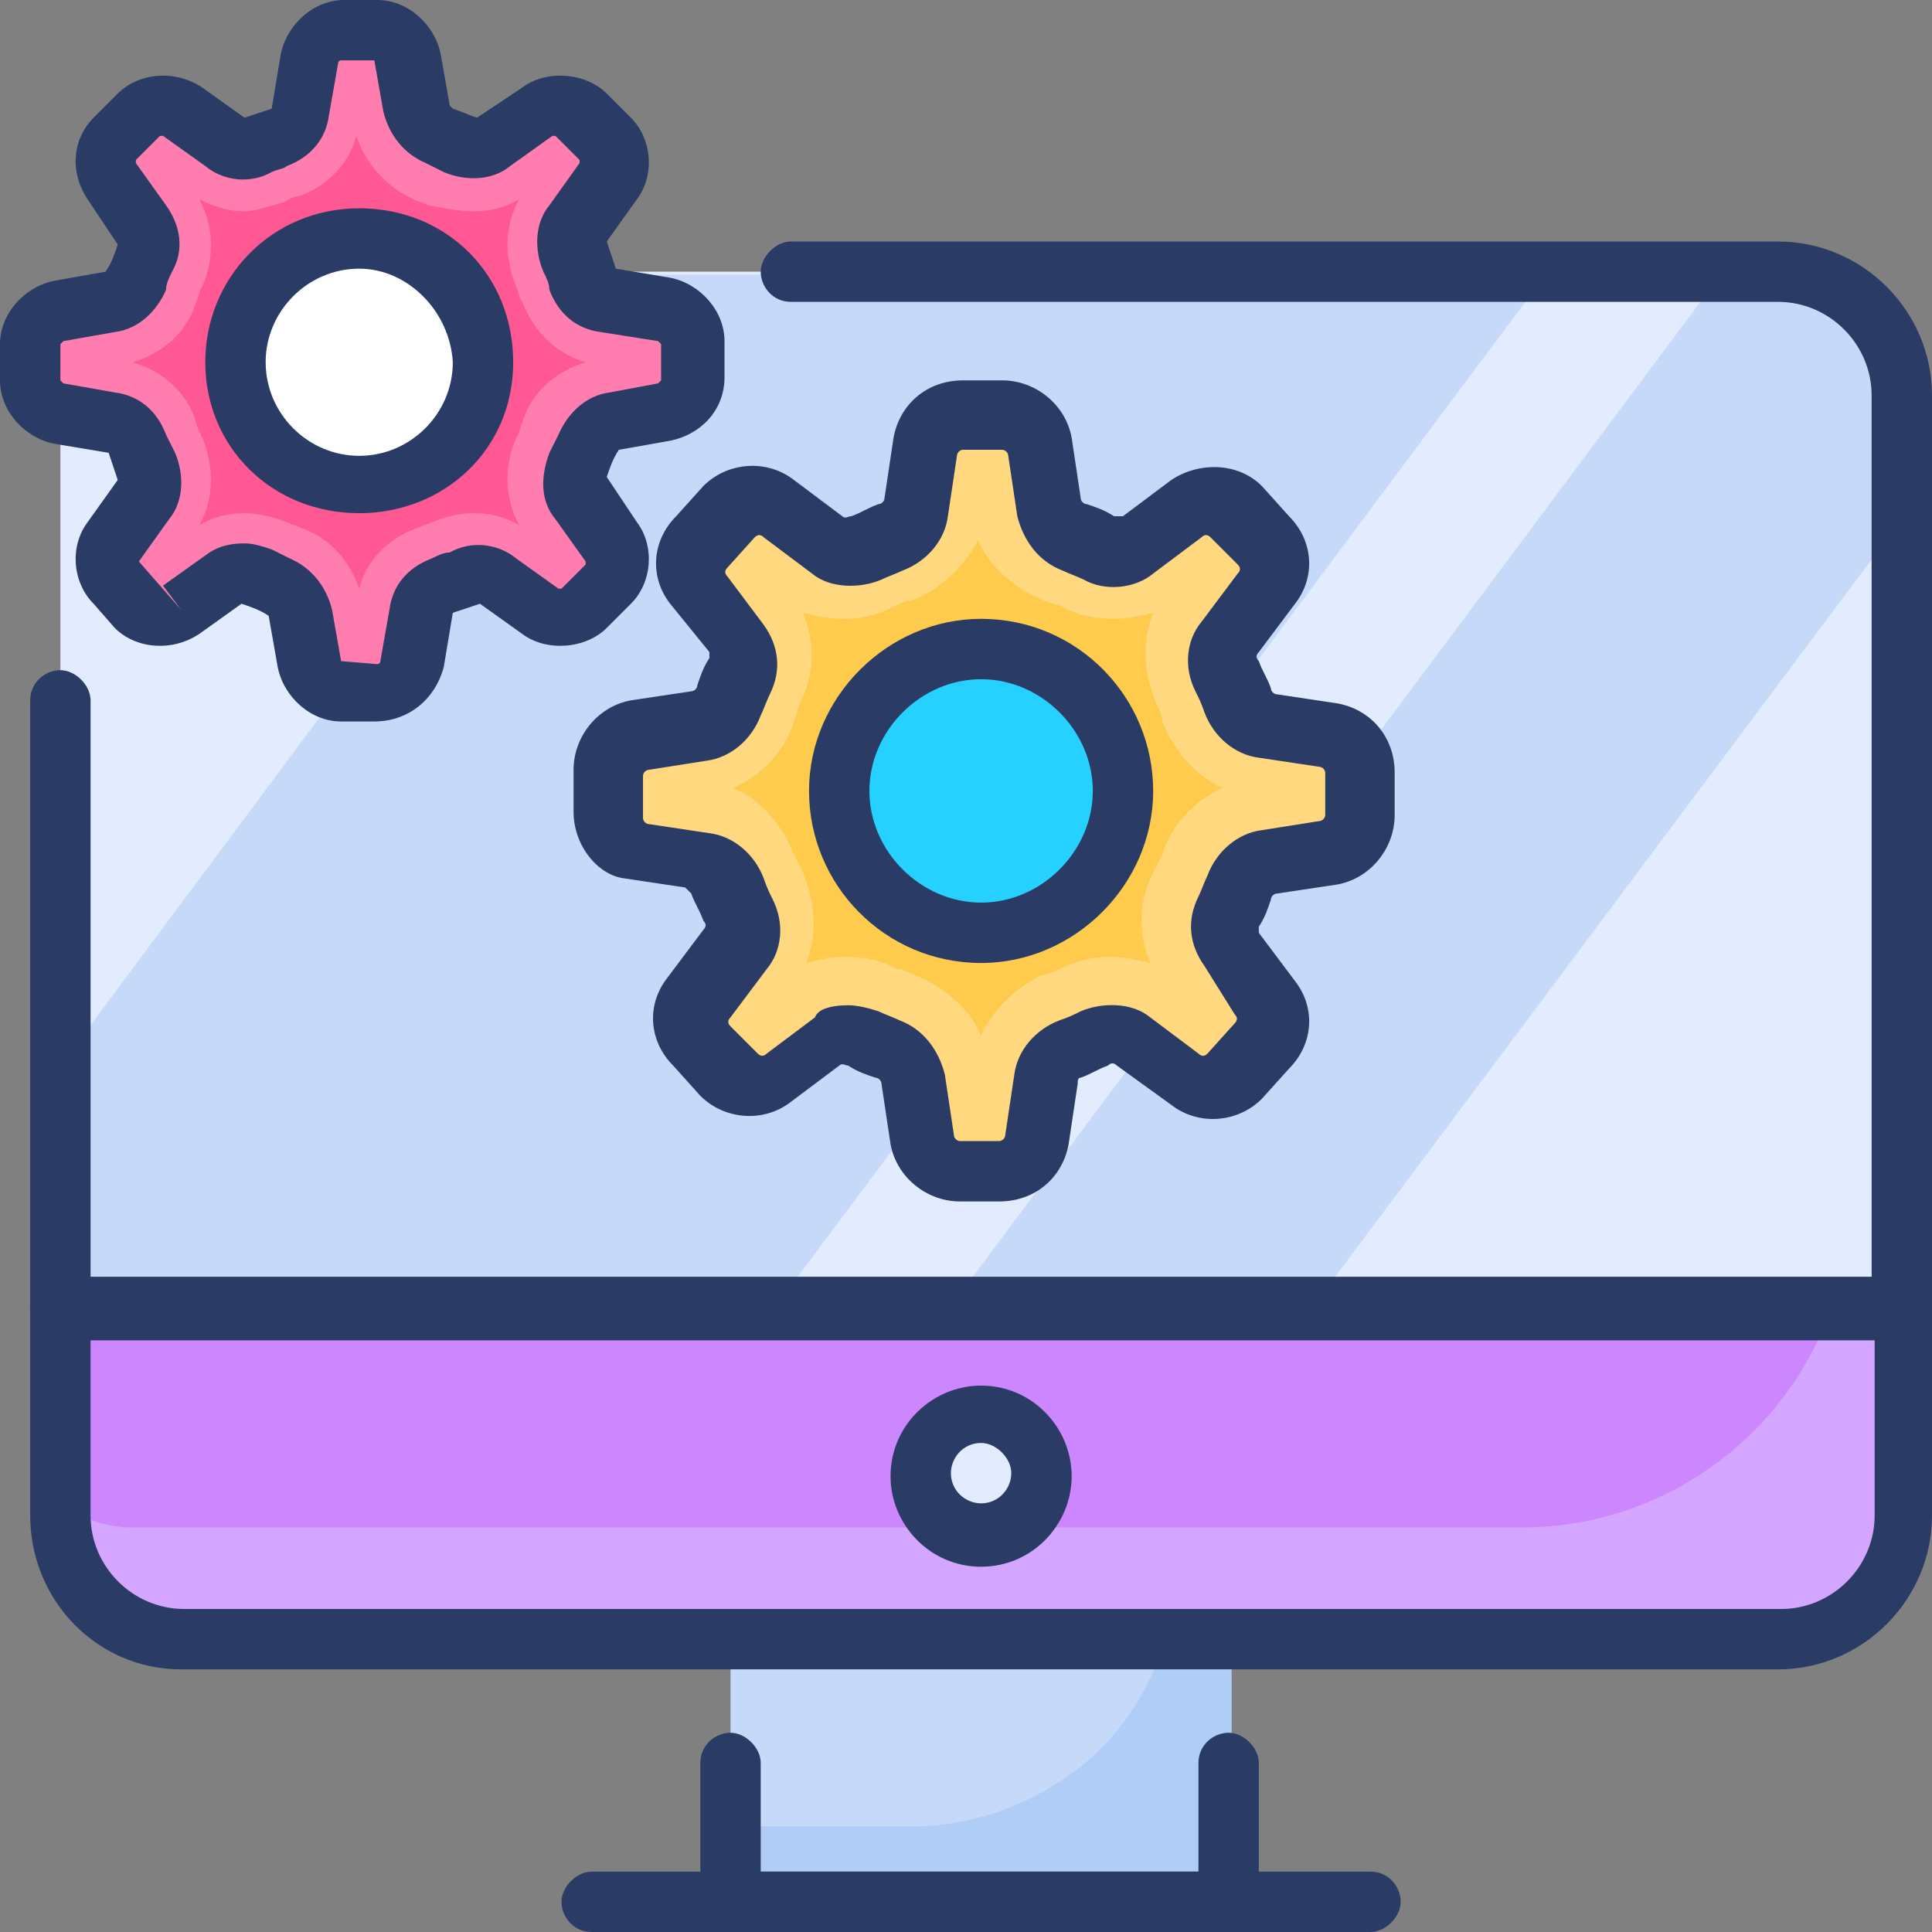
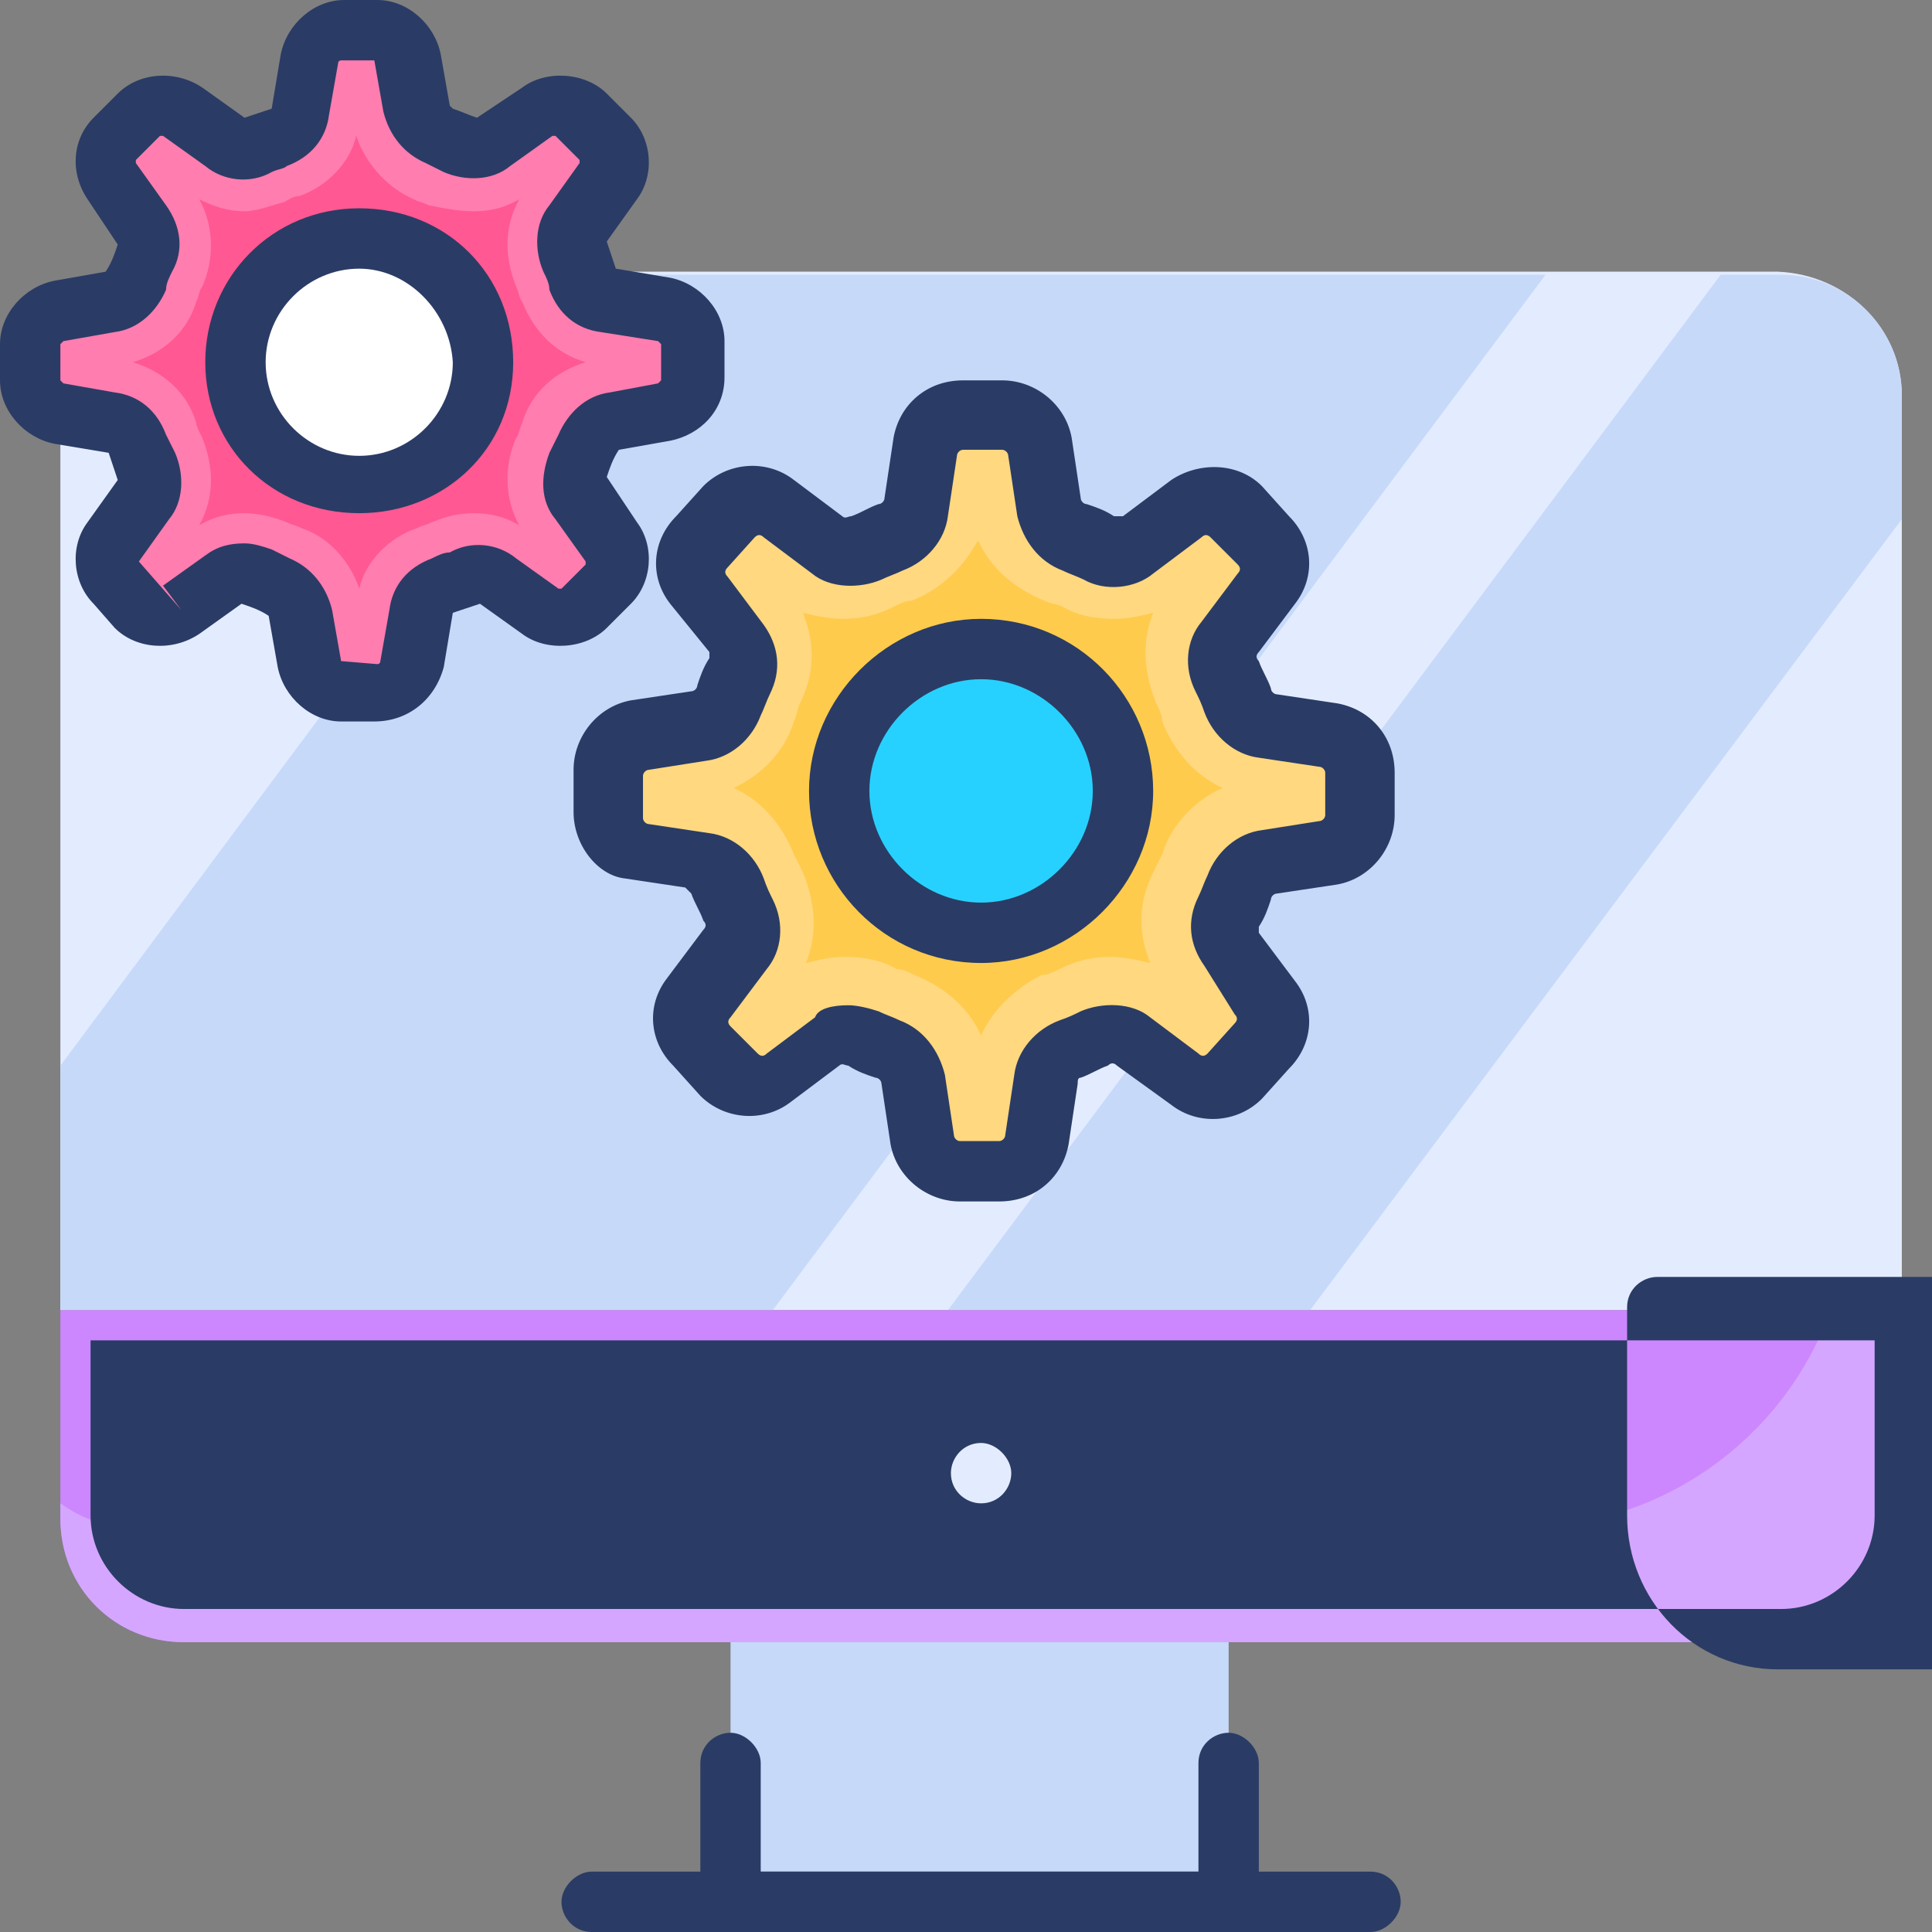
<svg xmlns="http://www.w3.org/2000/svg" id="Layer_1" height="512" viewBox="0 0 64 64" width="512">
  <rect x="0" y="0" width="64" height="64" fill="#808080" stroke="none" />
  <g>
    <g>
      <g>
        <path d="m24.2 54.3h16.5v8.7h-16.5z" fill="#c7d9f9" />
      </g>
      <g>
-         <path d="m40.8 54.3v8.7h-16.6v-2.5h6c2.4 0 4.6-1 6.2-2.5 1-1 1.8-2.3 2.2-3.7-.1 0 2.2 0 2.2 0z" fill="#b0cdf7" />
-       </g>
+         </g>
      <g>
        <path d="m40.8 64h-16.6c-.6 0-1-.5-1-1v-4.6c0-.6.5-1 1-1s1 .5 1 1v3.6h14.5v-3.6c0-.6.5-1 1-1s1 .5 1 1v4.6c.1.6-.4 1-.9 1z" fill="#2a3c65" />
      </g>
      <g>
        <path d="m45.4 64h-25.8c-.6 0-1-.5-1-1s.5-1 1-1h25.8c.6 0 1 .5 1 1s-.5 1-1 1z" fill="#2a3c65" />
      </g>
      <g>
        <path d="m63 13.1v30.3h-61v-30.3c0-2.2 1.8-4.1 4.1-4.1h52.8c2.3.1 4.1 1.9 4.1 4.1z" fill="#e3ecff" />
      </g>
      <g>
        <g>
          <path d="m51.2 9.1-25.6 34.3h-23.6v-8.1l19.5-26.2z" fill="#c7d9f9" />
        </g>
        <g>
          <path d="m63 13.1v4.1l-19.6 26.2h-12l25.6-34.3h2c2.2 0 4 1.8 4 4z" fill="#c7d9f9" />
        </g>
      </g>
      <g>
-         <path d="m63 44.4h-61c-.6 0-1-.5-1-1v-20.2c0-.6.5-1 1-1s1 .5 1 1v19.1h59v-29.2c0-1.7-1.4-3.1-3.1-3.1h-32.7c-.6 0-1-.5-1-1s.5-1 1-1h32.7c2.8 0 5.1 2.3 5.1 5.1v30.3c0 .5-.5 1-1 1z" fill="#2a3c65" />
-       </g>
+         </g>
      <g>
        <path d="m63 43.4v6.9c0 2.3-1.8 4.1-4.1 4.1h-52.8c-2.3 0-4.1-1.8-4.1-4.1v-6.9z" fill="#cc87fe" />
      </g>
      <g>
        <path d="m63 43.4v6.9c0 2.3-1.8 4.1-4.1 4.1h-52.8c-2.3 0-4.1-1.8-4.1-4.1v-.5c.7.5 1.5.8 2.4.8h46c4.7 0 8.7-3 10.2-7.1 0-.1 2.4-.1 2.4-.1z" fill="#d5a6ff" />
      </g>
      <g>
-         <path d="m58.9 55.3h-52.9c-2.8 0-5-2.3-5-5.1v-6.9c0-.6.5-1 1-1h61c.6 0 1 .5 1 1v6.9c0 2.8-2.3 5.1-5.1 5.1zm-55.9-10.9v5.8c0 1.7 1.4 3.1 3.1 3.1h52.9c1.7 0 3.1-1.4 3.1-3.1v-5.8z" fill="#2a3c65" />
+         <path d="m58.9 55.3c-2.8 0-5-2.3-5-5.1v-6.9c0-.6.5-1 1-1h61c.6 0 1 .5 1 1v6.9c0 2.8-2.3 5.1-5.1 5.1zm-55.9-10.9v5.8c0 1.7 1.4 3.1 3.1 3.1h52.9c1.7 0 3.1-1.4 3.1-3.1v-5.8z" fill="#2a3c65" />
      </g>
      <g>
        <circle cx="32.5" cy="48.8" fill="#e3ecff" r="2" />
        <path d="m32.5 51.9c-1.7 0-3-1.4-3-3 0-1.7 1.4-3 3-3 1.7 0 3 1.4 3 3s-1.3 3-3 3zm0-4.1c-.6 0-1 .5-1 1 0 .6.5 1 1 1 .6 0 1-.5 1-1s-.5-1-1-1z" fill="#2a3c65" />
      </g>
      <g>
        <path d="m40.9 29.3c-.1.3-.2.6-.3.8-.2.4-.2.9.1 1.3l1.2 1.6c.4.5.3 1.2-.1 1.6l-.9 1c-.4.5-1.2.5-1.7.1l-1.6-1.2c-.4-.3-.9-.3-1.3-.1-.3.1-.5.2-.8.3-.4.2-.8.5-.8 1l-.3 2c-.1.6-.6 1.1-1.3 1.1h-1.3c-.6 0-1.1-.5-1.3-1.1l-.3-2c-.1-.5-.4-.8-.8-1-.3-.1-.5-.2-.8-.3-.4-.2-.9-.2-1.3.1l-1.6 1.2c-.5.4-1.2.3-1.6-.1l-.9-1c-.4-.4-.5-1.1-.1-1.6l1.2-1.6c.3-.4.3-.9.1-1.3-.1-.3-.2-.5-.3-.8-.2-.4-.5-.8-1-.8l-2-.3c-.6-.1-1.1-.6-1.1-1.3v-1.4c0-.6.5-1.1 1.1-1.3l2-.3c.5-.1.8-.4 1-.8.1-.3.2-.6.3-.8.2-.4.2-.9-.1-1.3l-1.2-1.6c-.4-.5-.3-1.2.1-1.6l.9-1c.4-.5 1.1-.5 1.6-.1l1.6 1.2c.4.3.9.3 1.3.1.3-.1.5-.2.8-.3.4-.2.8-.5.8-1l.3-2c.1-.6.6-1.1 1.3-1.1h1.3c.6 0 1.2.5 1.3 1.1l.3 2c.1.5.4.8.8 1 .3.1.5.2.8.3.4.2.9.2 1.3-.1l1.6-1.2c.5-.4 1.2-.3 1.7.1l.9 1c.4.4.5 1.1.1 1.6l-1.2 1.6c-.3.4-.3.9-.1 1.3.1.3.2.5.3.8.2.4.5.8 1 .8l2 .3c.6.1 1.1.6 1.1 1.3v1.4c0 .6-.5 1.1-1.1 1.3l-2 .3c-.4 0-.8.3-1 .8z" fill="#ffd880" />
      </g>
      <g>
        <path d="m32.5 34.3c-.4-.9-1.2-1.6-2.2-2-.2-.1-.4-.2-.6-.2-.5-.3-1.1-.4-1.7-.4-.5 0-.9.1-1.3.2.4-1 .3-2-.1-3-.1-.2-.2-.4-.3-.6-.4-1-1.1-1.8-2-2.2.9-.4 1.7-1.2 2-2.2.1-.2.1-.4.2-.6.5-1 .5-2 .1-3 .4.1.9.2 1.3.2.6 0 1.1-.1 1.7-.4.2-.1.4-.2.6-.2 1-.4 1.7-1.1 2.2-2 .4.9 1.2 1.6 2.2 2 .2.1.4.1.6.2.5.3 1.1.4 1.7.4.5 0 .9-.1 1.3-.2-.4 1-.3 2 .1 3 .1.2.2.4.2.6.4 1 1.1 1.8 2 2.2-.9.4-1.7 1.2-2 2.2-.1.2-.2.4-.3.6-.5 1-.5 2-.1 3-.4-.1-.9-.2-1.3-.2-.6 0-1.1.1-1.7.4-.2.1-.4.2-.6.2-.8.4-1.6 1.1-2 2z" fill="#fecb4d" />
      </g>
      <g>
        <path d="m33.1 39.8h-1.3c-1.1 0-2.1-.8-2.3-1.9l-.3-2c0-.1-.1-.2-.2-.2-.3-.1-.6-.2-.9-.4-.1 0-.2-.1-.3 0l-1.6 1.2c-.9.7-2.2.6-3-.2l-.9-1c-.8-.8-.9-2-.2-2.9l1.2-1.6c.1-.1.1-.2 0-.3-.1-.3-.3-.6-.4-.9 0 0-.1-.1-.2-.2l-2-.3c-.9-.1-1.7-1.1-1.7-2.2v-1.4c0-1.1.8-2.1 1.9-2.3l2-.3c.1 0 .2-.1.2-.2.1-.3.2-.6.4-.9 0-.1 0-.2 0-.2l-1.3-1.6c-.7-.9-.6-2.1.2-2.9l.9-1c.8-.8 2.1-.9 3-.2l1.6 1.2c.1.1.2 0 .3 0 .3-.1.6-.3.9-.4.1 0 .2-.1.2-.2l.3-2c.2-1.1 1.1-1.9 2.3-1.9h1.3c1.1 0 2.1.8 2.3 1.9l.3 2c0 .1.1.2.2.2.3.1.6.2.9.4h.3l1.6-1.2c.9-.6 2.2-.6 3 .2l.9 1c.8.8.9 2 .2 2.9l-1.2 1.6c-.1.1-.1.2 0 .3.1.3.3.6.4.9 0 .1.1.2.2.2l2 .3c1.1.2 1.9 1.1 1.9 2.3v1.4c0 1.1-.8 2.1-1.9 2.3l-2 .3c-.1 0-.2.1-.2.2-.1.3-.2.6-.4.9v.2l1.2 1.6c.7.9.6 2.1-.2 2.9l-.9 1c-.8.8-2.1.9-3 .2l-1.8-1.3c-.1-.1-.2-.1-.3 0-.3.1-.6.3-.9.4-.1 0-.1.1-.1.2l-.3 2c-.2 1.1-1.1 1.9-2.3 1.9zm-5-6.5c.3 0 .7.1 1 .2.2.1.5.2.7.3.8.3 1.3 1 1.5 1.8l.3 2c0 .1.1.2.2.2h1.3c.1 0 .2-.1.2-.2l.3-2c.1-.8.7-1.5 1.5-1.8.3-.1.5-.2.7-.3.7-.3 1.7-.3 2.3.2l1.6 1.2c.1.1.2.1.3 0l.9-1c.1-.1.1-.2 0-.3l-1-1.6c-.5-.7-.6-1.5-.2-2.3.1-.2.2-.5.3-.7.3-.8 1-1.4 1.8-1.5l1.9-.3c.1 0 .2-.1.2-.2v-1.4c0-.1-.1-.2-.2-.2l-2-.3c-.8-.1-1.5-.7-1.8-1.5-.1-.3-.2-.5-.3-.7-.4-.8-.3-1.7.2-2.3l1.2-1.6c.1-.1.1-.2 0-.3l-.9-.9c-.1-.1-.2-.1-.3 0l-1.6 1.2c-.6.5-1.6.6-2.3.2-.2-.1-.5-.2-.7-.3-.8-.3-1.3-1-1.5-1.8l-.3-2c0-.1-.1-.2-.2-.2h-1.3c-.1 0-.2.1-.2.2l-.3 2c-.1.8-.7 1.5-1.5 1.8-.2.1-.5.2-.7.3-.7.3-1.7.3-2.3-.2l-1.6-1.2c-.1-.1-.2-.1-.3 0l-.9 1c-.1.1-.1.2 0 .3l1.2 1.6c.5.7.6 1.5.2 2.3-.1.2-.2.5-.3.7-.3.8-1 1.4-1.8 1.5l-1.9.3c-.1 0-.2.1-.2.2v1.4c0 .1.1.2.2.2l2 .3c.8.1 1.5.7 1.8 1.5.1.3.2.5.3.7.4.8.3 1.7-.2 2.3l-1.2 1.6c-.1.1-.1.2 0 .3l.9.9c.1.1.2.1.3 0l1.6-1.2c.1-.3.6-.4 1.1-.4z" fill="#2a3c65" />
      </g>
      <g>
        <circle cx="32.5" cy="26.2" fill="#27d1ff" r="4.7" />
        <path d="m32.5 31.9c-3.2 0-5.7-2.6-5.7-5.7s2.6-5.7 5.7-5.7c3.2 0 5.7 2.6 5.7 5.7s-2.6 5.7-5.7 5.7zm0-9.4c-2 0-3.7 1.7-3.7 3.7s1.7 3.7 3.7 3.7 3.7-1.7 3.7-3.7-1.7-3.7-3.7-3.7z" fill="#2a3c65" />
      </g>
      <g>
        <path d="m19.2 14.6c-.1.3-.2.5-.3.7-.2.4-.1.8.1 1.1l1 1.4c.3.4.3 1-.1 1.4l-.8.8c-.4.4-1 .4-1.4.1l-1.4-1c-.3-.2-.8-.3-1.1-.1-.2.1-.5.2-.7.3-.4.1-.6.5-.7.9l-.3 1.8c-.1.5-.5.9-1.1.9h-1.1c-.5 0-1-.4-1.1-.9l-.2-1.7c-.1-.4-.3-.7-.7-.9-.2-.1-.5-.2-.7-.3-.4-.2-.8-.1-1.1.1l-1.4 1c-.5.3-1.1.3-1.5-.1l-.8-.8c-.4-.4-.4-1-.1-1.4l1-1.4c.2-.3.3-.8.1-1.1-.1-.2-.2-.5-.3-.7-.1-.5-.5-.7-.9-.8l-1.7-.3c-.5 0-.9-.5-.9-1v-1.2c0-.5.4-1 .9-1.1l1.7-.3c.4 0 .8-.3.9-.7.1-.3.2-.5.3-.7.2-.4.1-.8-.1-1.1l-1-1.4c-.3-.5-.3-1.1.1-1.5l.8-.8c.4-.4 1-.4 1.4-.1l1.4 1c.3.3.8.3 1.1.1.3-.1.5-.2.7-.3.4-.1.6-.5.7-.9l.3-1.7c.1-.5.5-.9 1.1-.9h1.1c.5 0 1 .4 1.1.9l.3 1.7c.1.4.3.7.7.9.2.1.5.2.7.3.3.2.8.2 1.1-.1l1.4-1c.4-.3 1-.3 1.4.1l.8.8c.4.4.4 1 .1 1.4l-1 1.4c-.2.3-.3.8-.1 1.1.1.2.2.5.3.7.1.4.5.7.9.7l1.7.3c.5.1.9.5.9 1.1v1.2c0 .5-.4 1-.9 1.1l-1.7.3c-.4 0-.8.3-.9.7z" fill="#ff7daf" />
      </g>
      <g>
        <path d="m11.9 19.5c-.3-.9-1-1.7-1.9-2-.2-.1-.3-.1-.5-.2-.5-.2-1-.3-1.4-.3-.5 0-1 .1-1.5.4.5-.9.5-1.9.1-2.9-.1-.2-.2-.4-.2-.5-.3-1-1.1-1.7-2.1-2 1-.3 1.8-1 2.1-2 .1-.2.1-.4.2-.5.4-.9.4-2-.1-2.9.4.2.9.4 1.5.4.4 0 .9-.2 1.3-.3.2-.1.3-.2.5-.2.9-.3 1.7-1.1 1.9-2 .3.9 1 1.7 1.9 2.1.2.1.3.1.5.2.5.1 1 .2 1.5.2s1-.1 1.5-.4c-.5.9-.5 1.9-.1 2.9.1.2.1.4.2.5.4 1 1.1 1.7 2.1 2-1 .3-1.8 1-2.1 2-.1.2-.1.4-.2.5-.4.9-.4 2 .1 2.9-.5-.3-1-.4-1.5-.4s-.9.1-1.4.3c-.2.1-.3.1-.5.2-.9.3-1.7 1.1-1.9 2z" fill="#ff5892" />
      </g>
      <g>
        <path d="m12.4 23.9h-1.1c-1 0-1.9-.8-2.1-1.8l-.3-1.7c-.3-.2-.6-.3-.9-.4l-1.4 1c-.9.6-2.1.5-2.8-.2l-.7-.8c-.7-.7-.8-1.9-.2-2.7l1-1.4c-.1-.3-.2-.6-.3-.9l-1.8-.3c-1-.2-1.8-1.1-1.8-2.1v-1.2c0-1 .8-1.9 1.8-2.1l1.7-.3c.2-.3.3-.6.4-.9l-1-1.5c-.6-.9-.5-2 .2-2.7l.8-.8c.7-.7 1.9-.8 2.8-.2l1.4 1c.3-.1.6-.2.9-.3l.3-1.8c.2-1 1.1-1.8 2.1-1.8h1.1c1 0 1.9.8 2.1 1.8l.3 1.7s.1.1.1.1c.3.1.5.2.8.3l1.5-1c.8-.6 2.1-.5 2.8.2l.8.8c.7.7.8 1.9.2 2.7l-1 1.4c.1.3.2.6.3.9l1.8.3c1 .2 1.8 1.1 1.8 2.1v1.2c0 1.1-.8 1.9-1.8 2.1l-1.7.3c-.2.3-.3.6-.4.9l1 1.5c.6.8.5 2-.2 2.7l-.8.8c-.7.7-2 .8-2.8.2l-1.4-1c-.3.1-.6.2-.9.3l-.3 1.8c-.3 1.1-1.2 1.8-2.3 1.8zm-4.3-5.9c.3 0 .6.1.9.2.2.1.4.2.6.3.7.3 1.2.9 1.4 1.7l.3 1.7 1.2.1s.1 0 .1-.1l.3-1.7c.1-.8.6-1.4 1.4-1.7.2-.1.4-.2.6-.2.7-.4 1.6-.3 2.2.2l1.4 1h.1l.8-.8v-.1l-1-1.4c-.5-.6-.5-1.4-.2-2.2.1-.2.2-.4.3-.6.3-.7.9-1.3 1.7-1.4l1.6-.3.1-.1v-1.2s-.1-.1-.1-.1l-1.9-.3c-.8-.1-1.4-.6-1.7-1.4 0-.2-.1-.4-.2-.6-.3-.7-.3-1.6.2-2.2l1-1.4v-.1l-.8-.8h-.1l-1.4 1c-.6.5-1.5.5-2.2.2-.2-.1-.4-.2-.6-.3-.7-.3-1.2-.9-1.4-1.7l-.3-1.7h-1.1s-.1 0-.1.1l-.3 1.7c-.1.8-.6 1.4-1.4 1.7-.1.1-.3.1-.5.2-.7.4-1.6.3-2.2-.2l-1.4-1h-.1l-.8.8v.1l1 1.4c.5.7.6 1.5.2 2.2-.1.2-.2.4-.2.6-.3.7-.9 1.3-1.7 1.4l-1.7.3-.1.1v1.2s.1.1.1.1l1.7.3c.8.1 1.4.6 1.7 1.4l.3.6c.3.7.3 1.6-.2 2.2l-1 1.4 1.4 1.6-.6-.8 1.4-1c.4-.3.8-.4 1.3-.4z" fill="#2a3c65" />
      </g>
      <g>
        <circle cx="11.9" cy="12" fill="#fff" r="4.1" />
        <path d="m11.9 17c-2.9 0-5.1-2.2-5.1-5s2.2-5.1 5.1-5.1 5.1 2.2 5.1 5.1-2.3 5-5.1 5zm0-8.1c-1.7 0-3.1 1.4-3.1 3.1s1.4 3.1 3.1 3.1 3.1-1.4 3.1-3.1c-.1-1.7-1.5-3.1-3.1-3.1z" fill="#2a3c65" />
      </g>
    </g>
  </g>
</svg>